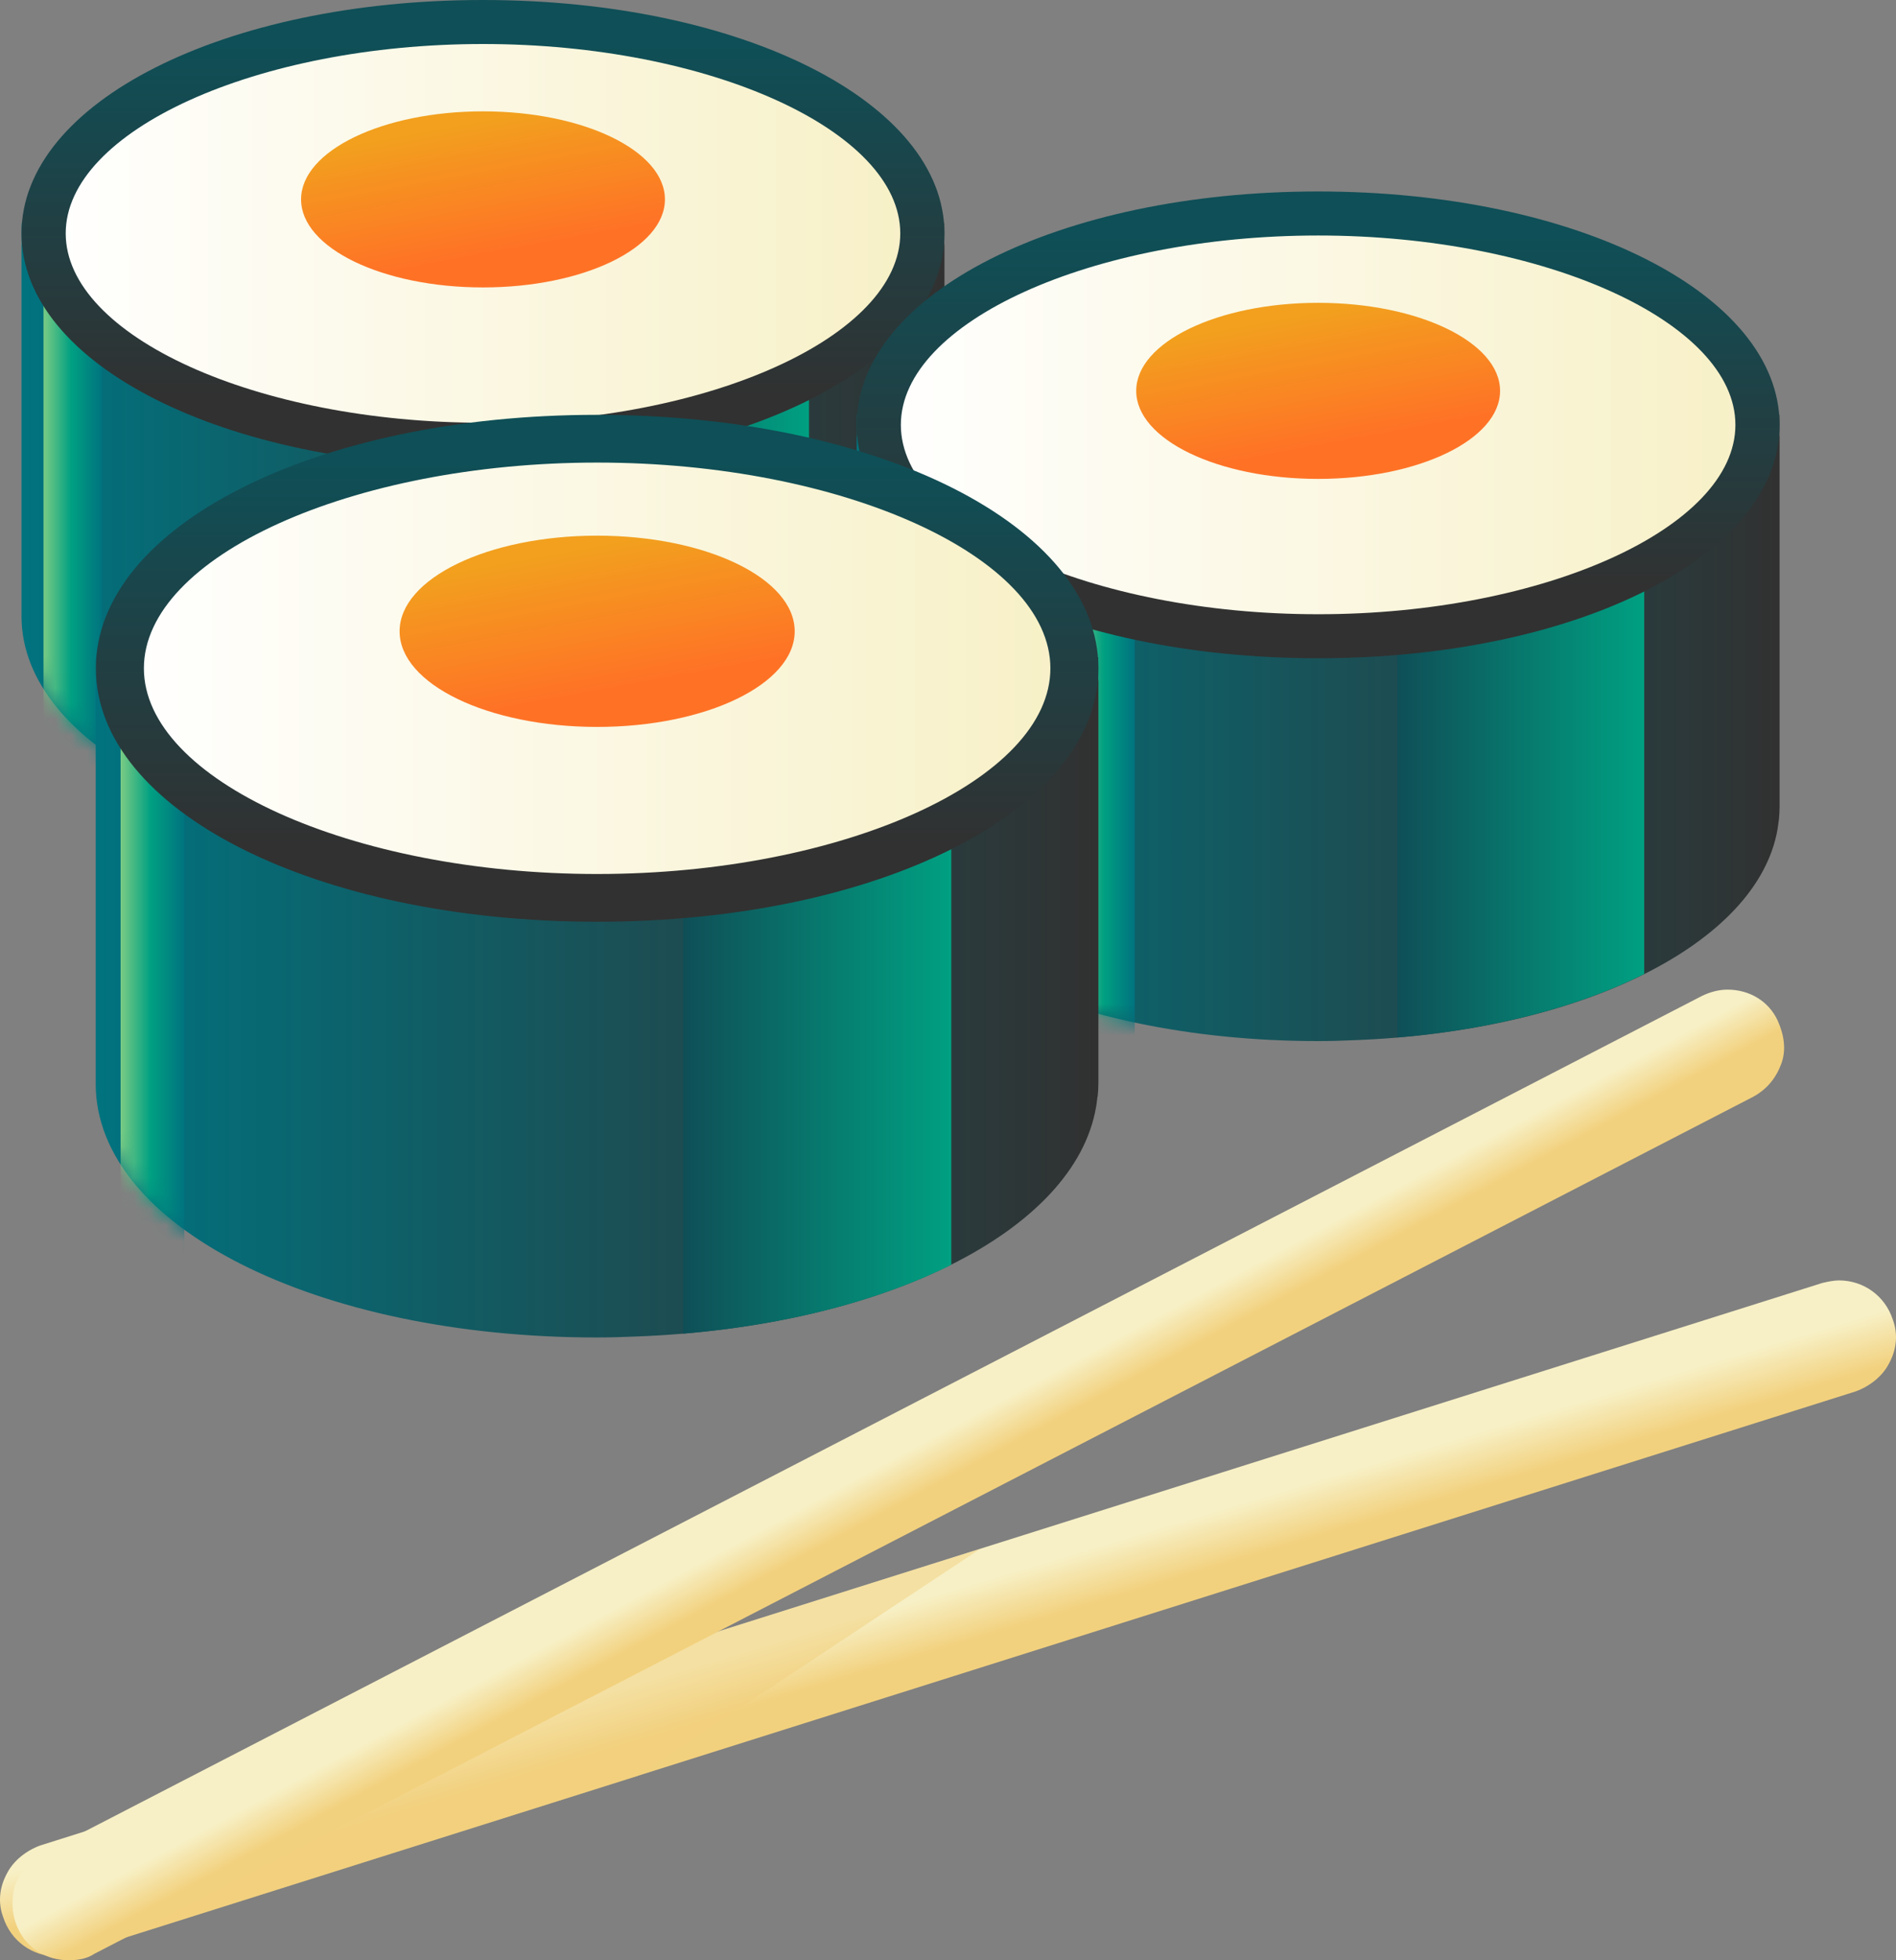
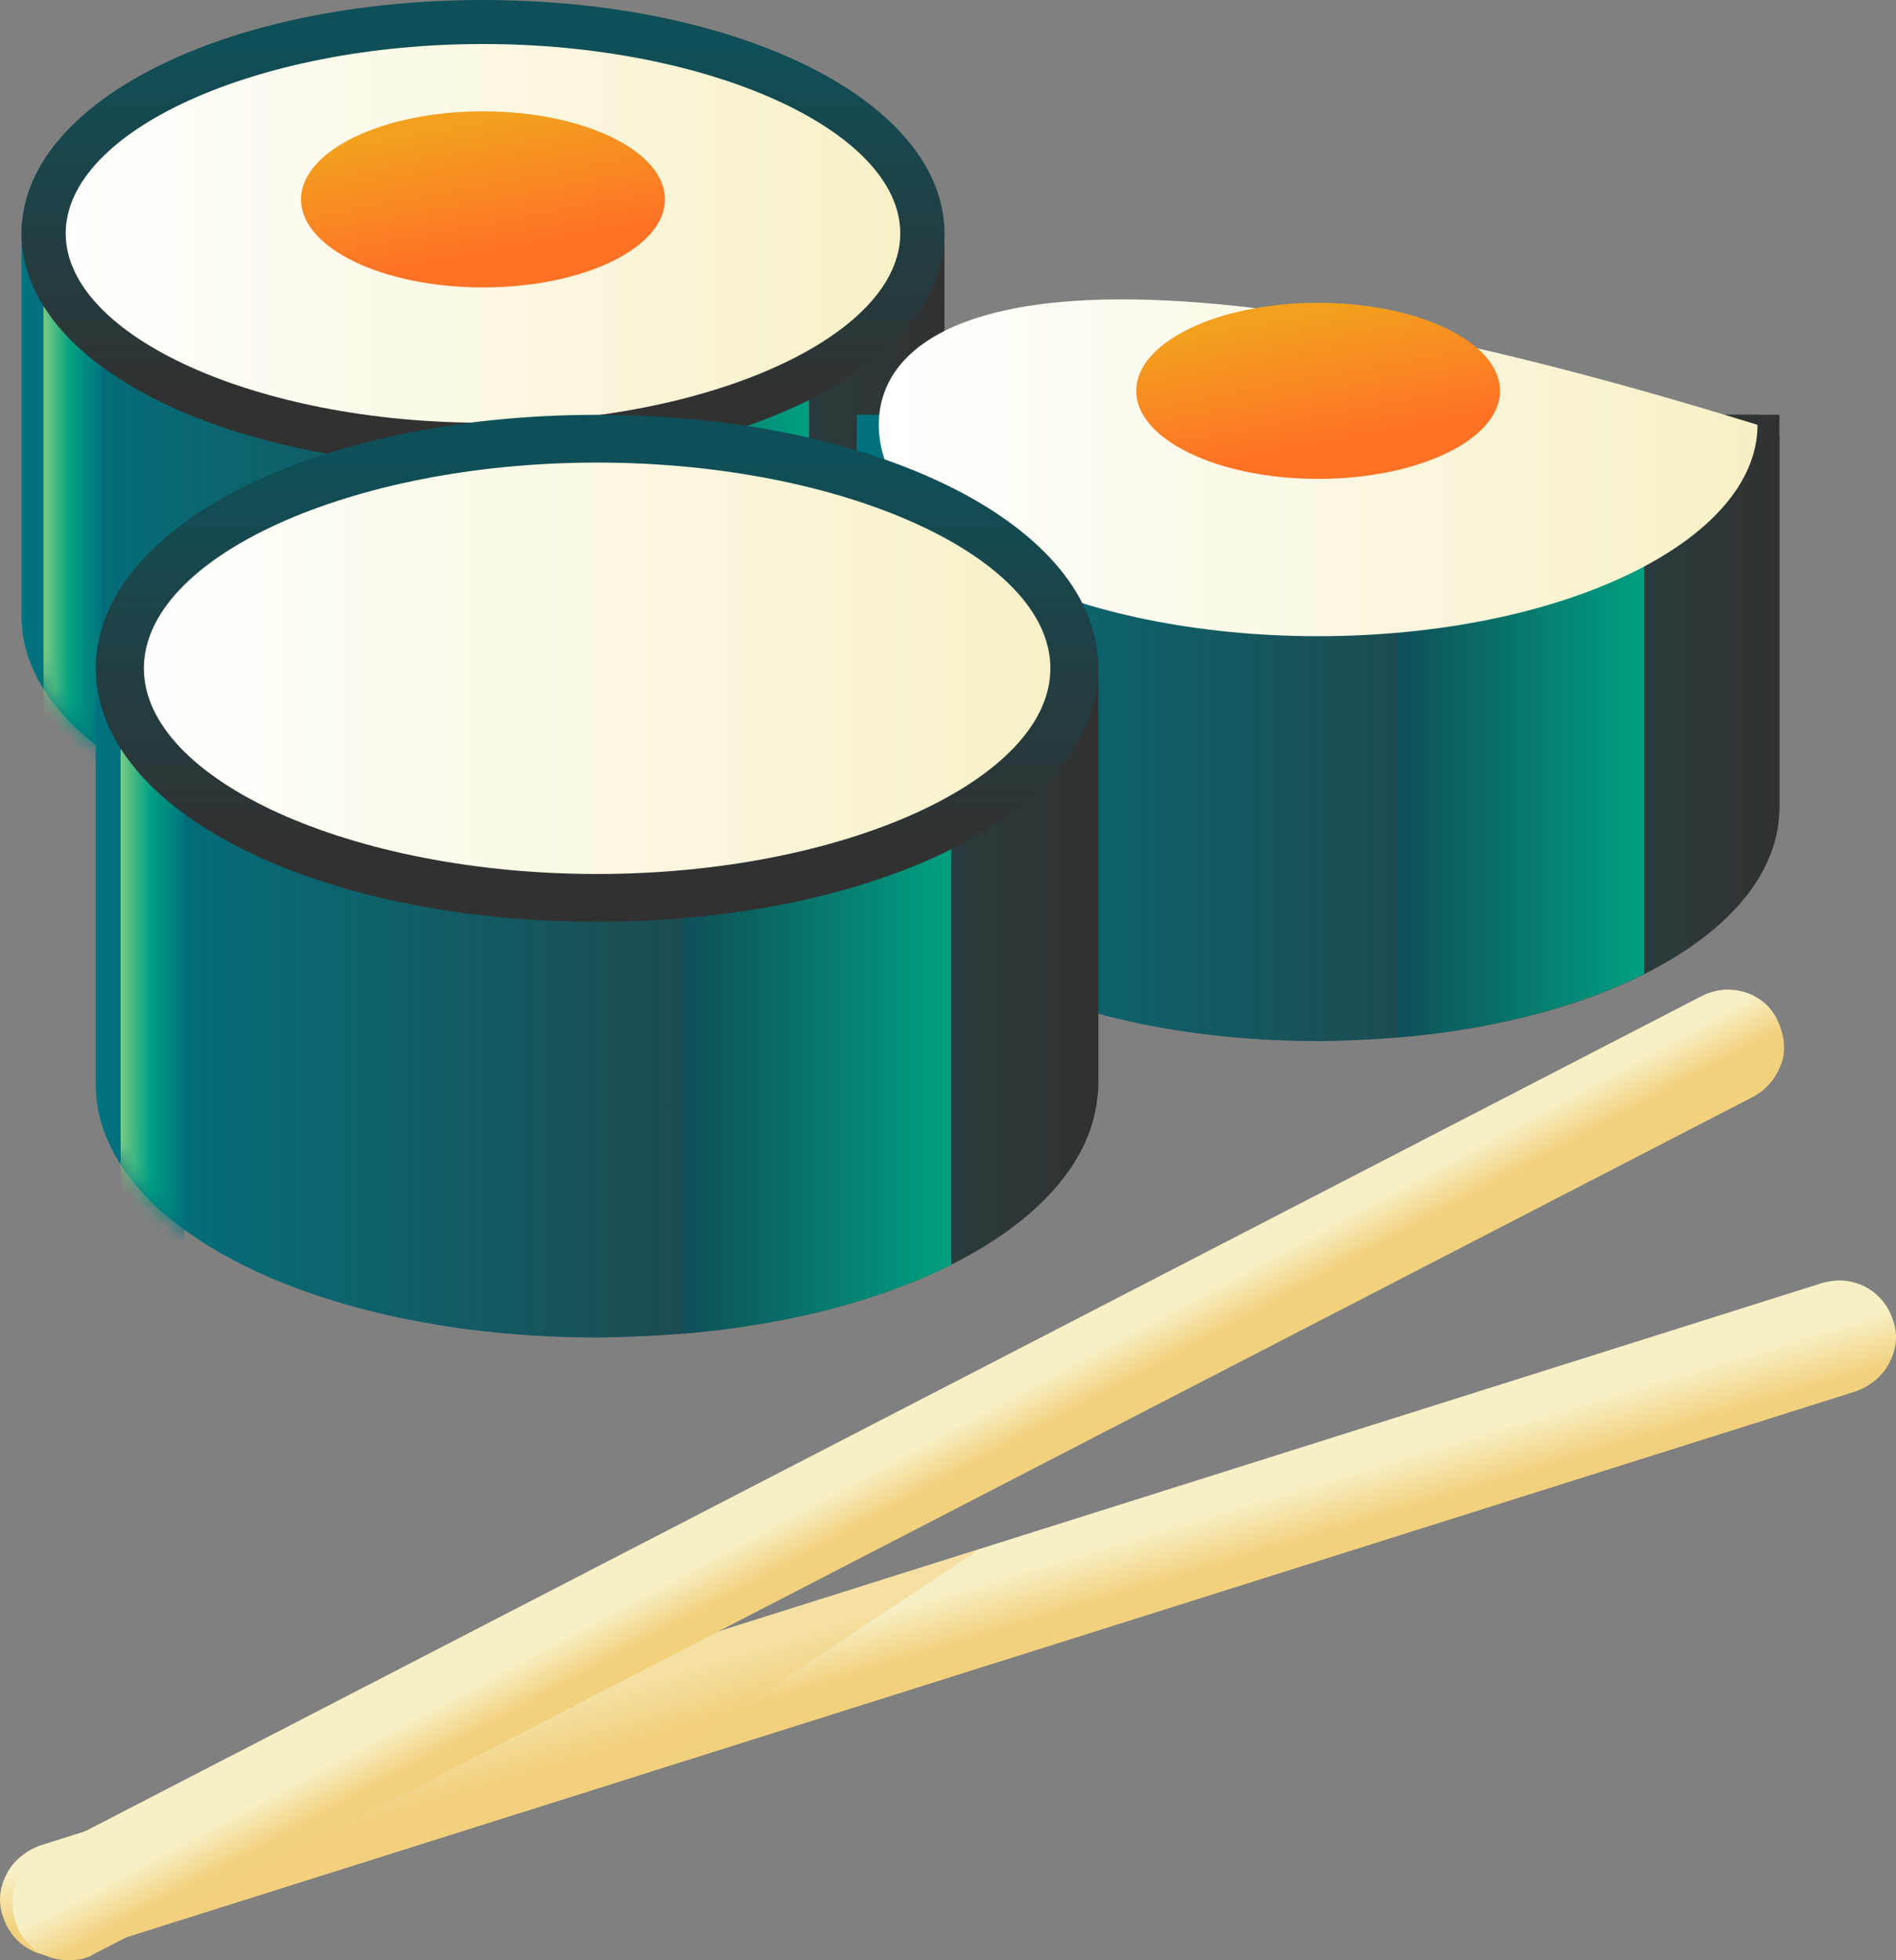
<svg xmlns="http://www.w3.org/2000/svg" fill-rule="evenodd" width="120" height="124" viewBox="0 0 120 124" fill="none">
  <rect x="0" y="0" width="120" height="124" fill="#808080" stroke="none" />
  <path d="M59.734 39.71C59.761 39.444 59.776 39.177 59.776 38.911V15.512C59.776 15.481 59.771 15.449 59.766 15.418V14.128H58.467C58.436 14.128 58.41 14.117 58.378 14.117H2.761C2.729 14.117 2.703 14.122 2.671 14.128H1.373V15.418C1.373 15.449 1.362 15.481 1.362 15.512V38.984C1.362 47.259 14.191 53.747 30.569 53.747C31.316 53.747 32.089 53.726 32.877 53.69C47.242 53.146 58.394 47.572 59.645 40.347C59.666 40.227 59.682 40.102 59.698 39.982C59.708 39.893 59.724 39.804 59.734 39.715V39.71Z" fill="url(#paint0_linear_96_19407)" />
  <path d="M35.575 53.521C41.663 53.009 47.058 51.578 51.201 49.509V17.532H35.575V53.521Z" fill="url(#paint1_linear_96_19407)" />
  <mask id="mask0_96_19407" style="mask-type:alpha" maskUnits="userSpaceOnUse" x="1" y="14" width="59" height="40">
    <path d="M59.734 39.706C59.761 39.44 59.776 39.173 59.776 38.907V15.508C59.776 15.477 59.771 15.445 59.766 15.414V14.124H58.467C58.436 14.124 58.41 14.113 58.378 14.113H2.761C2.729 14.113 2.703 14.118 2.671 14.124H1.373V15.414C1.373 15.445 1.362 15.477 1.362 15.508V38.98C1.362 47.255 14.191 53.743 30.569 53.743C31.316 53.743 32.089 53.722 32.877 53.686C47.242 53.142 58.394 47.568 59.645 40.343C59.666 40.223 59.682 40.098 59.698 39.978C59.708 39.889 59.724 39.8 59.734 39.711V39.706Z" fill="url(#paint2_linear_96_19407)" />
  </mask>
  <g mask="url(#mask0_96_19407)">
    <path d="M6.467 6.389H2.755V55.793H6.467V6.389Z" fill="url(#paint3_linear_96_19407)" />
  </g>
  <path d="M30.569 28.137C45.928 28.137 58.378 22.152 58.378 14.769C58.378 7.386 45.928 1.4 30.569 1.4C15.211 1.4 2.761 7.386 2.761 14.769C2.761 22.152 15.211 28.137 30.569 28.137Z" fill="url(#paint4_linear_96_19407)" />
  <path d="M30.569 18.182C36.928 18.182 42.084 15.688 42.084 12.613C42.084 9.537 36.928 7.044 30.569 7.044C24.21 7.044 19.055 9.537 19.055 12.613C19.055 15.688 24.21 18.182 30.569 18.182Z" fill="url(#paint5_linear_96_19407)" />
  <path d="M30.569 29.527C14.191 29.527 1.362 23.044 1.362 14.763C1.362 6.483 14.191 0 30.569 0C46.947 0 59.776 6.483 59.776 14.763C59.776 23.044 46.947 29.527 30.569 29.527ZM30.569 2.784C16.252 2.784 4.159 8.27 4.159 14.763C4.159 21.257 16.252 26.742 30.569 26.742C44.886 26.742 56.979 21.257 56.979 14.763C56.979 8.27 44.886 2.784 30.569 2.784Z" fill="url(#paint6_linear_96_19407)" />
  <path d="M112.591 51.819C112.618 51.552 112.633 51.286 112.633 51.019V27.62C112.633 27.589 112.628 27.558 112.623 27.526V26.236H111.324C111.293 26.236 111.266 26.226 111.235 26.226H55.618C55.586 26.226 55.56 26.231 55.528 26.236H54.23V27.526C54.23 27.558 54.219 27.589 54.219 27.62V51.092C54.219 59.367 67.048 65.856 83.426 65.856C84.173 65.856 84.946 65.835 85.734 65.798C100.099 65.255 111.251 59.681 112.502 52.456C112.523 52.336 112.539 52.21 112.554 52.09C112.565 52.001 112.581 51.913 112.591 51.824V51.819Z" fill="url(#paint7_linear_96_19407)" />
  <path d="M88.437 65.626C94.526 65.114 99.92 63.682 104.063 61.614V29.637H88.437V65.626Z" fill="url(#paint8_linear_96_19407)" />
  <mask id="mask1_96_19407" style="mask-type:alpha" maskUnits="userSpaceOnUse" x="54" y="26" width="59" height="40">
    <path d="M112.591 51.818C112.618 51.551 112.633 51.285 112.633 51.018V27.619C112.633 27.588 112.628 27.557 112.623 27.525V26.235H111.324C111.293 26.235 111.266 26.225 111.235 26.225H55.618C55.586 26.225 55.56 26.23 55.528 26.235H54.23V27.525C54.23 27.557 54.219 27.588 54.219 27.619V51.091C54.219 59.366 67.048 65.855 83.426 65.855C84.173 65.855 84.946 65.834 85.734 65.797C100.099 65.254 111.251 59.68 112.502 52.455C112.523 52.335 112.539 52.209 112.554 52.089C112.565 52 112.581 51.911 112.591 51.823V51.818Z" fill="url(#paint9_linear_96_19407)" />
  </mask>
  <g mask="url(#mask1_96_19407)">
-     <path d="M71.817 20.489H68.105V69.894H71.817V20.489Z" fill="url(#paint10_linear_96_19407)" />
-   </g>
-   <path d="M83.427 40.244C98.785 40.244 111.235 34.258 111.235 26.875C111.235 19.492 98.785 13.507 83.427 13.507C68.068 13.507 55.618 19.492 55.618 26.875C55.618 34.258 68.068 40.244 83.427 40.244Z" fill="url(#paint11_linear_96_19407)" />
+     </g>
+   <path d="M83.427 40.244C98.785 40.244 111.235 34.258 111.235 26.875C68.068 13.507 55.618 19.492 55.618 26.875C55.618 34.258 68.068 40.244 83.427 40.244Z" fill="url(#paint11_linear_96_19407)" />
  <path d="M83.426 30.294C89.786 30.294 94.941 27.801 94.941 24.725C94.941 21.649 89.786 19.156 83.426 19.156C77.067 19.156 71.912 21.649 71.912 24.725C71.912 27.801 77.067 30.294 83.426 30.294Z" fill="url(#paint12_linear_96_19407)" />
-   <path d="M83.426 41.639C67.048 41.639 54.219 35.156 54.219 26.876C54.219 18.595 67.048 12.112 83.426 12.112C99.804 12.112 112.633 18.595 112.633 26.876C112.633 35.156 99.804 41.639 83.426 41.639ZM83.426 14.897C69.109 14.897 57.016 20.382 57.016 26.876C57.016 33.369 69.109 38.855 83.426 38.855C97.743 38.855 109.836 33.369 109.836 26.876C109.836 20.382 97.743 14.897 83.426 14.897Z" fill="url(#paint13_linear_96_19407)" />
  <path d="M60.938 36.703H44.697V43.077H60.938V36.703Z" fill="#C4C4C4" />
  <path d="M3.607 123.76C2.067 123.76 0.684 122.793 0.195 121.257C-0.131 120.369 -0.047 119.403 0.437 118.515C0.842 117.71 1.657 117.062 2.551 116.738L115.336 81.157C115.662 81.079 116.067 80.995 116.393 80.995C117.933 80.995 119.316 81.962 119.805 83.498C120.131 84.386 120.047 85.352 119.563 86.24C119.158 87.045 118.343 87.692 117.449 88.016L4.664 123.598C4.338 123.76 3.933 123.76 3.607 123.76Z" fill="url(#paint14_linear_96_19407)" />
  <path d="M69.472 69.366C69.504 69.079 69.519 68.786 69.519 68.493V43.078C69.519 43.042 69.509 43.01 69.509 42.979V41.579H68.094C68.063 41.579 68.031 41.568 67.995 41.568H7.582C7.551 41.568 7.519 41.574 7.482 41.579H6.068V42.979C6.068 43.015 6.058 43.047 6.058 43.078V68.572C6.058 77.562 19.996 84.605 37.783 84.605C38.593 84.605 39.434 84.578 40.291 84.542C55.891 83.951 68.005 77.897 69.367 70.05C69.393 69.92 69.409 69.784 69.425 69.653C69.435 69.554 69.451 69.46 69.462 69.361L69.472 69.366Z" fill="url(#paint15_linear_96_19407)" />
  <path d="M43.236 84.364C49.85 83.81 55.712 82.254 60.208 80.007V45.277H43.236V84.369V84.364Z" fill="url(#paint16_linear_96_19407)" />
  <mask id="mask2_96_19407" style="mask-type:alpha" maskUnits="userSpaceOnUse" x="6" y="41" width="64" height="44">
    <path d="M69.472 69.368C69.503 69.08 69.519 68.788 69.519 68.495V43.08C69.519 43.044 69.509 43.012 69.509 42.981V41.581H68.094C68.063 41.581 68.031 41.57 67.994 41.57H7.582C7.551 41.57 7.519 41.575 7.482 41.581H6.068V42.981C6.068 43.017 6.057 43.049 6.057 43.08V68.574C6.057 77.564 19.996 84.606 37.783 84.606C38.593 84.606 39.434 84.58 40.291 84.544C55.891 83.953 68.005 77.899 69.367 70.052C69.393 69.921 69.409 69.786 69.424 69.655C69.435 69.556 69.451 69.462 69.461 69.362L69.472 69.368Z" fill="url(#paint17_linear_96_19407)" />
  </mask>
  <g mask="url(#mask2_96_19407)">
    <path d="M11.667 35.344H7.635V89.006H11.667V35.344Z" fill="url(#paint18_linear_96_19407)" />
  </g>
  <path d="M37.794 56.798C54.476 56.798 68 50.296 68 42.275C68 34.254 54.476 27.752 37.794 27.752C21.111 27.752 7.588 34.254 7.588 42.275C7.588 50.296 21.111 56.798 37.794 56.798Z" fill="url(#paint19_linear_96_19407)" />
-   <path d="M37.794 45.983C44.699 45.983 50.297 43.274 50.297 39.933C50.297 36.592 44.699 33.884 37.794 33.884C30.888 33.884 25.291 36.592 25.291 39.933C25.291 43.274 30.888 45.983 37.794 45.983Z" fill="url(#paint20_linear_96_19407)" />
  <path d="M37.794 58.307C20.001 58.307 6.068 51.265 6.068 42.274C6.068 33.283 20.006 26.241 37.794 26.241C55.581 26.241 69.519 33.283 69.519 42.274C69.519 51.265 55.581 58.307 37.794 58.307ZM37.794 29.261C22.246 29.261 9.107 35.221 9.107 42.274C9.107 49.327 22.241 55.287 37.794 55.287C53.346 55.287 66.48 49.327 66.48 42.274C66.48 35.221 53.346 29.261 37.794 29.261Z" fill="url(#paint21_linear_96_19407)" />
  <path opacity="0.5" d="M62.048 97.972L32.257 107.37C32.257 107.37 2.067 123.758 3.607 123.758C3.933 123.758 4.338 123.758 4.664 123.596L40.323 112.348L62.048 97.972Z" fill="#F2D17E" />
  <path d="M4.338 123.999C2.955 123.999 1.741 123.273 1.173 122.061C0.768 121.257 0.684 120.285 0.931 119.319C1.257 118.431 1.825 117.626 2.719 117.219L107.712 63.003C108.201 62.763 108.769 62.601 109.337 62.601C110.719 62.601 111.934 63.327 112.502 64.539C112.907 65.427 113.07 66.393 112.744 67.281C112.418 68.169 111.85 68.896 110.956 69.382L5.963 123.597C5.474 123.921 4.906 123.999 4.338 123.999Z" fill="url(#paint22_linear_96_19407)" />
  <defs>
    <linearGradient id="paint0_linear_96_19407" x1="1.357" y1="33.932" x2="59.776" y2="33.932" gradientUnits="userSpaceOnUse">
      <stop stop-color="#00737F" />
      <stop offset="1" stop-color="#313131" />
    </linearGradient>
    <linearGradient id="paint1_linear_96_19407" x1="35.575" y1="35.524" x2="51.201" y2="35.524" gradientUnits="userSpaceOnUse">
      <stop stop-color="#0F4F57" />
      <stop offset="1" stop-color="#00A082" />
    </linearGradient>
    <linearGradient id="paint2_linear_96_19407" x1="1.357" y1="33.928" x2="59.776" y2="33.928" gradientUnits="userSpaceOnUse">
      <stop stop-color="#00737F" />
      <stop offset="1" stop-color="#313131" />
    </linearGradient>
    <linearGradient id="paint3_linear_96_19407" x1="2.755" y1="31.093" x2="6.467" y2="31.093" gradientUnits="userSpaceOnUse">
      <stop stop-color="#7ACC84" />
      <stop offset="0.47" stop-color="#00A082" />
      <stop offset="1" stop-color="#00737F" />
    </linearGradient>
    <linearGradient id="paint4_linear_96_19407" x1="2.756" y1="14.769" x2="58.378" y2="14.769" gradientUnits="userSpaceOnUse">
      <stop stop-color="white" />
      <stop offset="1" stop-color="#F7F0C6" />
    </linearGradient>
    <linearGradient id="paint5_linear_96_19407" x1="29.665" y1="7.765" x2="31.181" y2="16.007" gradientUnits="userSpaceOnUse">
      <stop stop-color="#F2A01E" />
      <stop offset="1" stop-color="#FF7226" />
    </linearGradient>
    <linearGradient id="paint6_linear_96_19407" x1="30.569" y1="2.722" x2="30.569" y2="25.191" gradientUnits="userSpaceOnUse">
      <stop stop-color="#0F4F57" />
      <stop offset="1" stop-color="#313131" />
    </linearGradient>
    <linearGradient id="paint7_linear_96_19407" x1="54.219" y1="46.035" x2="112.639" y2="46.035" gradientUnits="userSpaceOnUse">
      <stop stop-color="#00737F" />
      <stop offset="1" stop-color="#313131" />
    </linearGradient>
    <linearGradient id="paint8_linear_96_19407" x1="88.437" y1="47.634" x2="104.063" y2="47.634" gradientUnits="userSpaceOnUse">
      <stop stop-color="#0F4F57" />
      <stop offset="1" stop-color="#00A082" />
    </linearGradient>
    <linearGradient id="paint9_linear_96_19407" x1="54.219" y1="46.034" x2="112.639" y2="46.034" gradientUnits="userSpaceOnUse">
      <stop stop-color="#00737F" />
      <stop offset="1" stop-color="#313131" />
    </linearGradient>
    <linearGradient id="paint10_linear_96_19407" x1="68.105" y1="45.194" x2="71.817" y2="45.194" gradientUnits="userSpaceOnUse">
      <stop stop-color="#7ACC84" />
      <stop offset="0.47" stop-color="#00A082" />
      <stop offset="1" stop-color="#00737F" />
    </linearGradient>
    <linearGradient id="paint11_linear_96_19407" x1="55.618" y1="26.875" x2="111.24" y2="26.875" gradientUnits="userSpaceOnUse">
      <stop stop-color="white" />
      <stop offset="1" stop-color="#F7F0C6" />
    </linearGradient>
    <linearGradient id="paint12_linear_96_19407" x1="82.522" y1="19.872" x2="84.043" y2="28.114" gradientUnits="userSpaceOnUse">
      <stop stop-color="#F2A01E" />
      <stop offset="1" stop-color="#FF7226" />
    </linearGradient>
    <linearGradient id="paint13_linear_96_19407" x1="83.426" y1="14.829" x2="83.426" y2="37.303" gradientUnits="userSpaceOnUse">
      <stop stop-color="#0F4F57" />
      <stop offset="1" stop-color="#313131" />
    </linearGradient>
    <linearGradient id="paint14_linear_96_19407" x1="61.028" y1="105.763" x2="59.277" y2="99.921" gradientUnits="userSpaceOnUse">
      <stop offset="0.29" stop-color="#F2D17E" />
      <stop offset="0.85" stop-color="#F7F0C6" />
    </linearGradient>
    <linearGradient id="paint15_linear_96_19407" x1="6.068" y1="63.086" x2="69.519" y2="63.086" gradientUnits="userSpaceOnUse">
      <stop stop-color="#00737F" />
      <stop offset="1" stop-color="#313131" />
    </linearGradient>
    <linearGradient id="paint16_linear_96_19407" x1="43.236" y1="64.821" x2="60.208" y2="64.821" gradientUnits="userSpaceOnUse">
      <stop stop-color="#0F4F57" />
      <stop offset="1" stop-color="#00A082" />
    </linearGradient>
    <linearGradient id="paint17_linear_96_19407" x1="6.068" y1="63.088" x2="69.519" y2="63.088" gradientUnits="userSpaceOnUse">
      <stop stop-color="#00737F" />
      <stop offset="1" stop-color="#313131" />
    </linearGradient>
    <linearGradient id="paint18_linear_96_19407" x1="7.635" y1="62.175" x2="11.667" y2="62.175" gradientUnits="userSpaceOnUse">
      <stop stop-color="#7ACC84" />
      <stop offset="0.47" stop-color="#00A082" />
      <stop offset="1" stop-color="#00737F" />
    </linearGradient>
    <linearGradient id="paint19_linear_96_19407" x1="7.588" y1="42.275" x2="68" y2="42.275" gradientUnits="userSpaceOnUse">
      <stop stop-color="white" />
      <stop offset="1" stop-color="#F7F0C6" />
    </linearGradient>
    <linearGradient id="paint20_linear_96_19407" x1="36.81" y1="34.662" x2="38.462" y2="43.615" gradientUnits="userSpaceOnUse">
      <stop stop-color="#F2A01E" />
      <stop offset="1" stop-color="#FF7226" />
    </linearGradient>
    <linearGradient id="paint21_linear_96_19407" x1="37.794" y1="29.188" x2="37.794" y2="53.6" gradientUnits="userSpaceOnUse">
      <stop stop-color="#0F4F57" />
      <stop offset="1" stop-color="#313131" />
    </linearGradient>
    <linearGradient id="paint22_linear_96_19407" x1="58.336" y1="96.056" x2="56.004" y2="91.723" gradientUnits="userSpaceOnUse">
      <stop offset="0.29" stop-color="#F2D17E" />
      <stop offset="0.85" stop-color="#F7F0C6" />
    </linearGradient>
  </defs>
</svg>